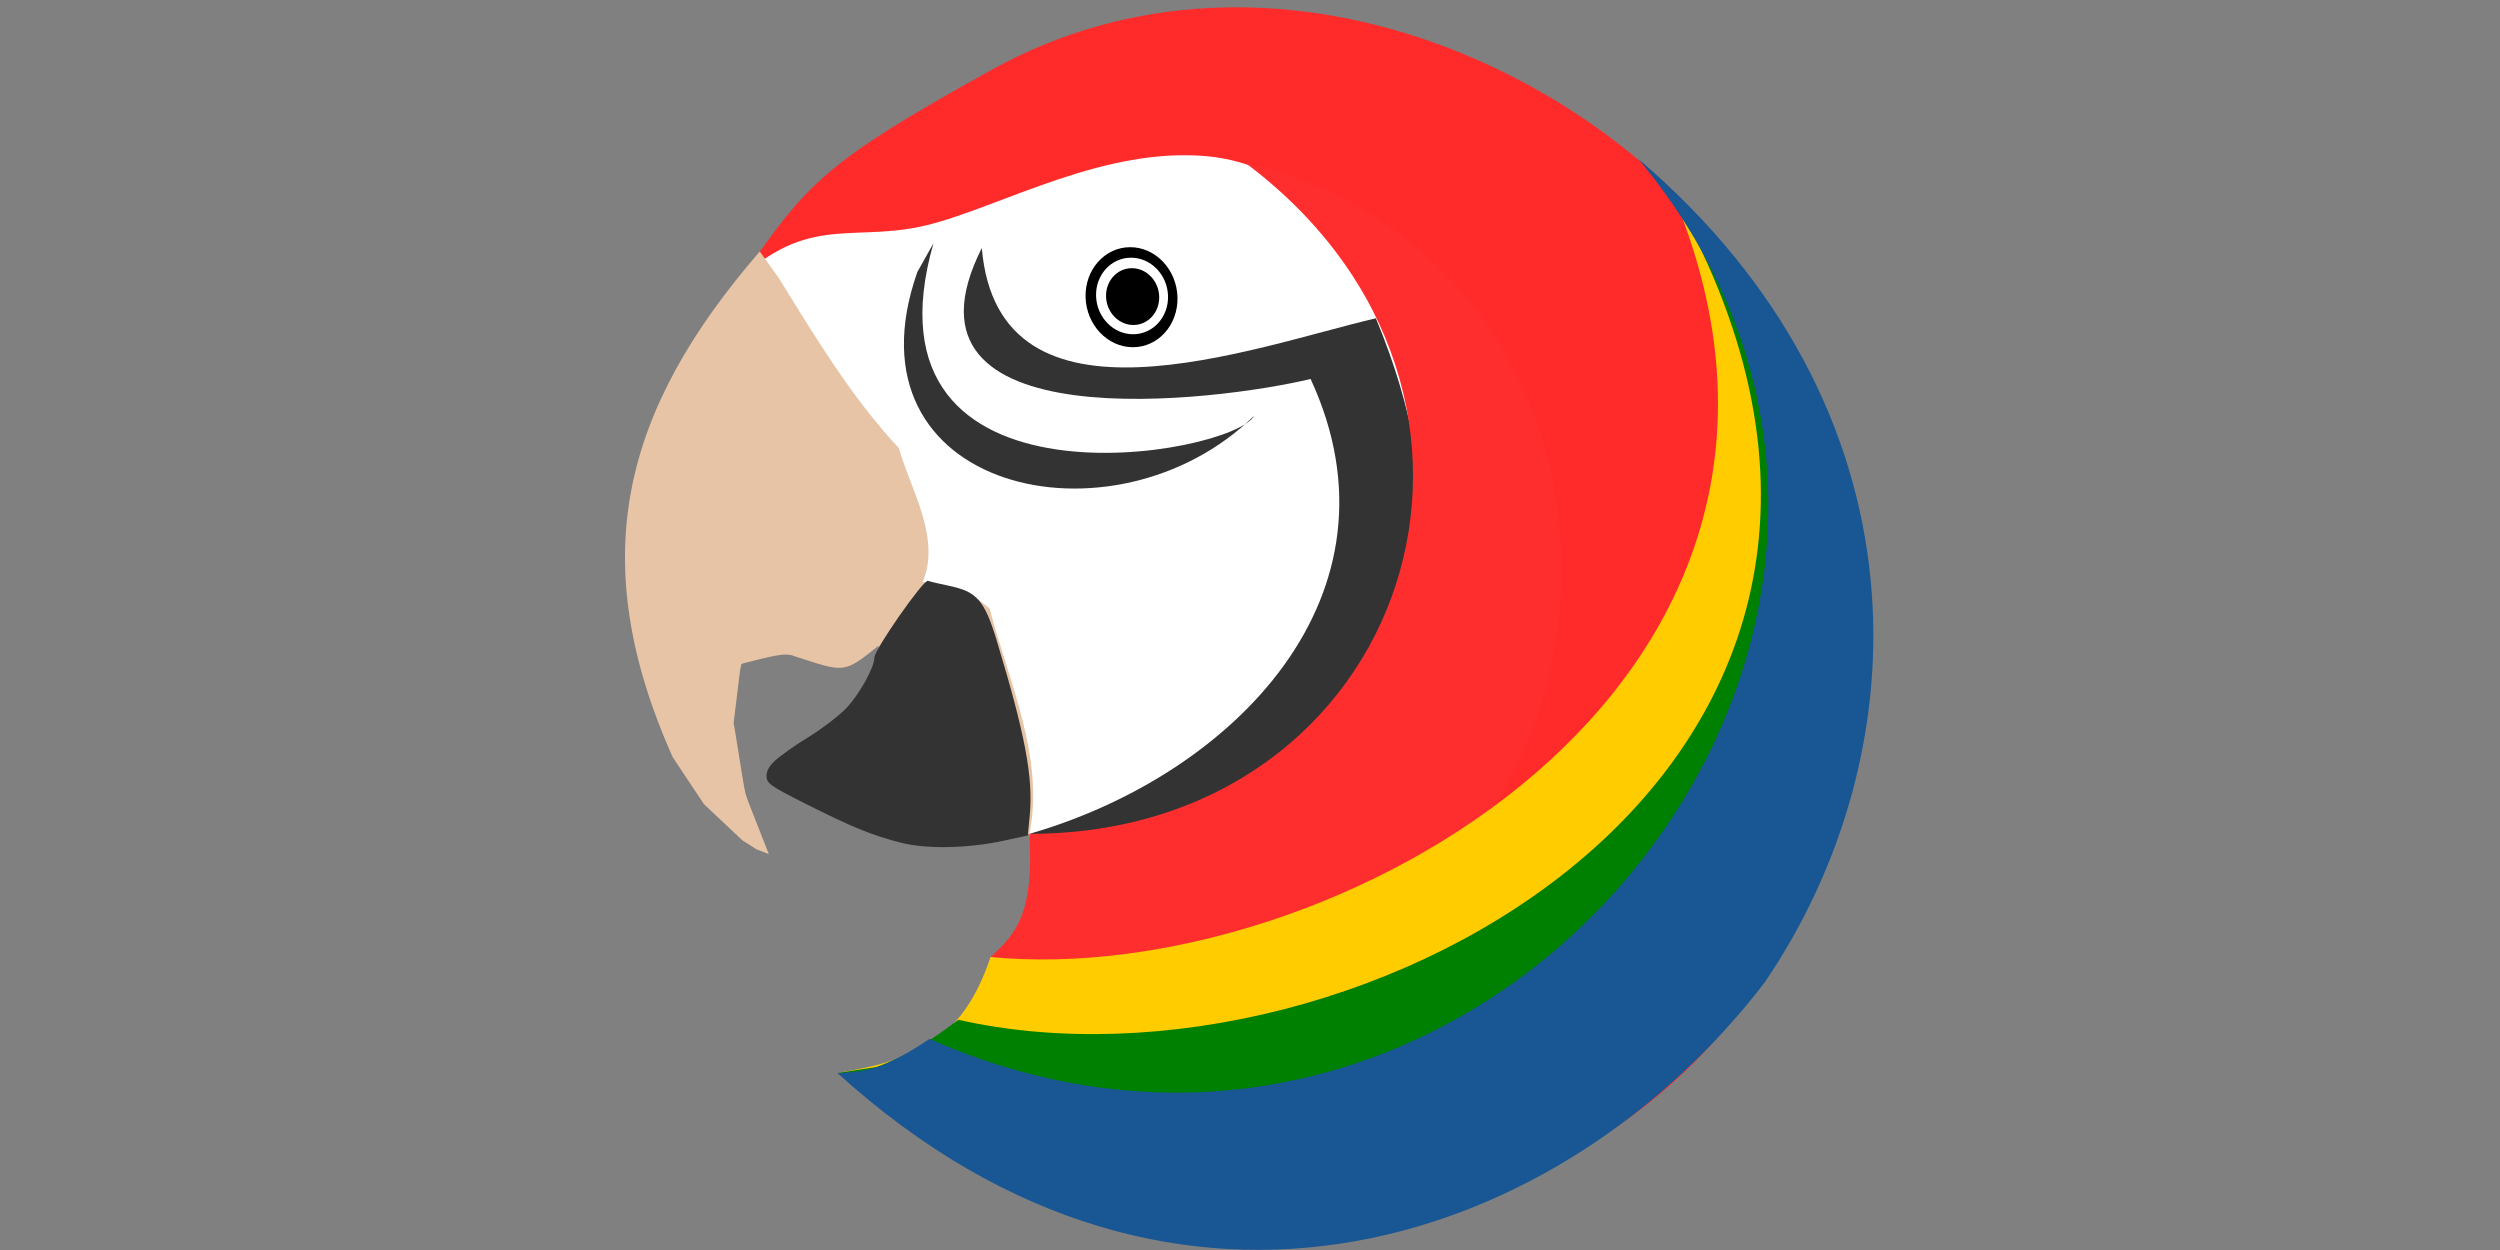
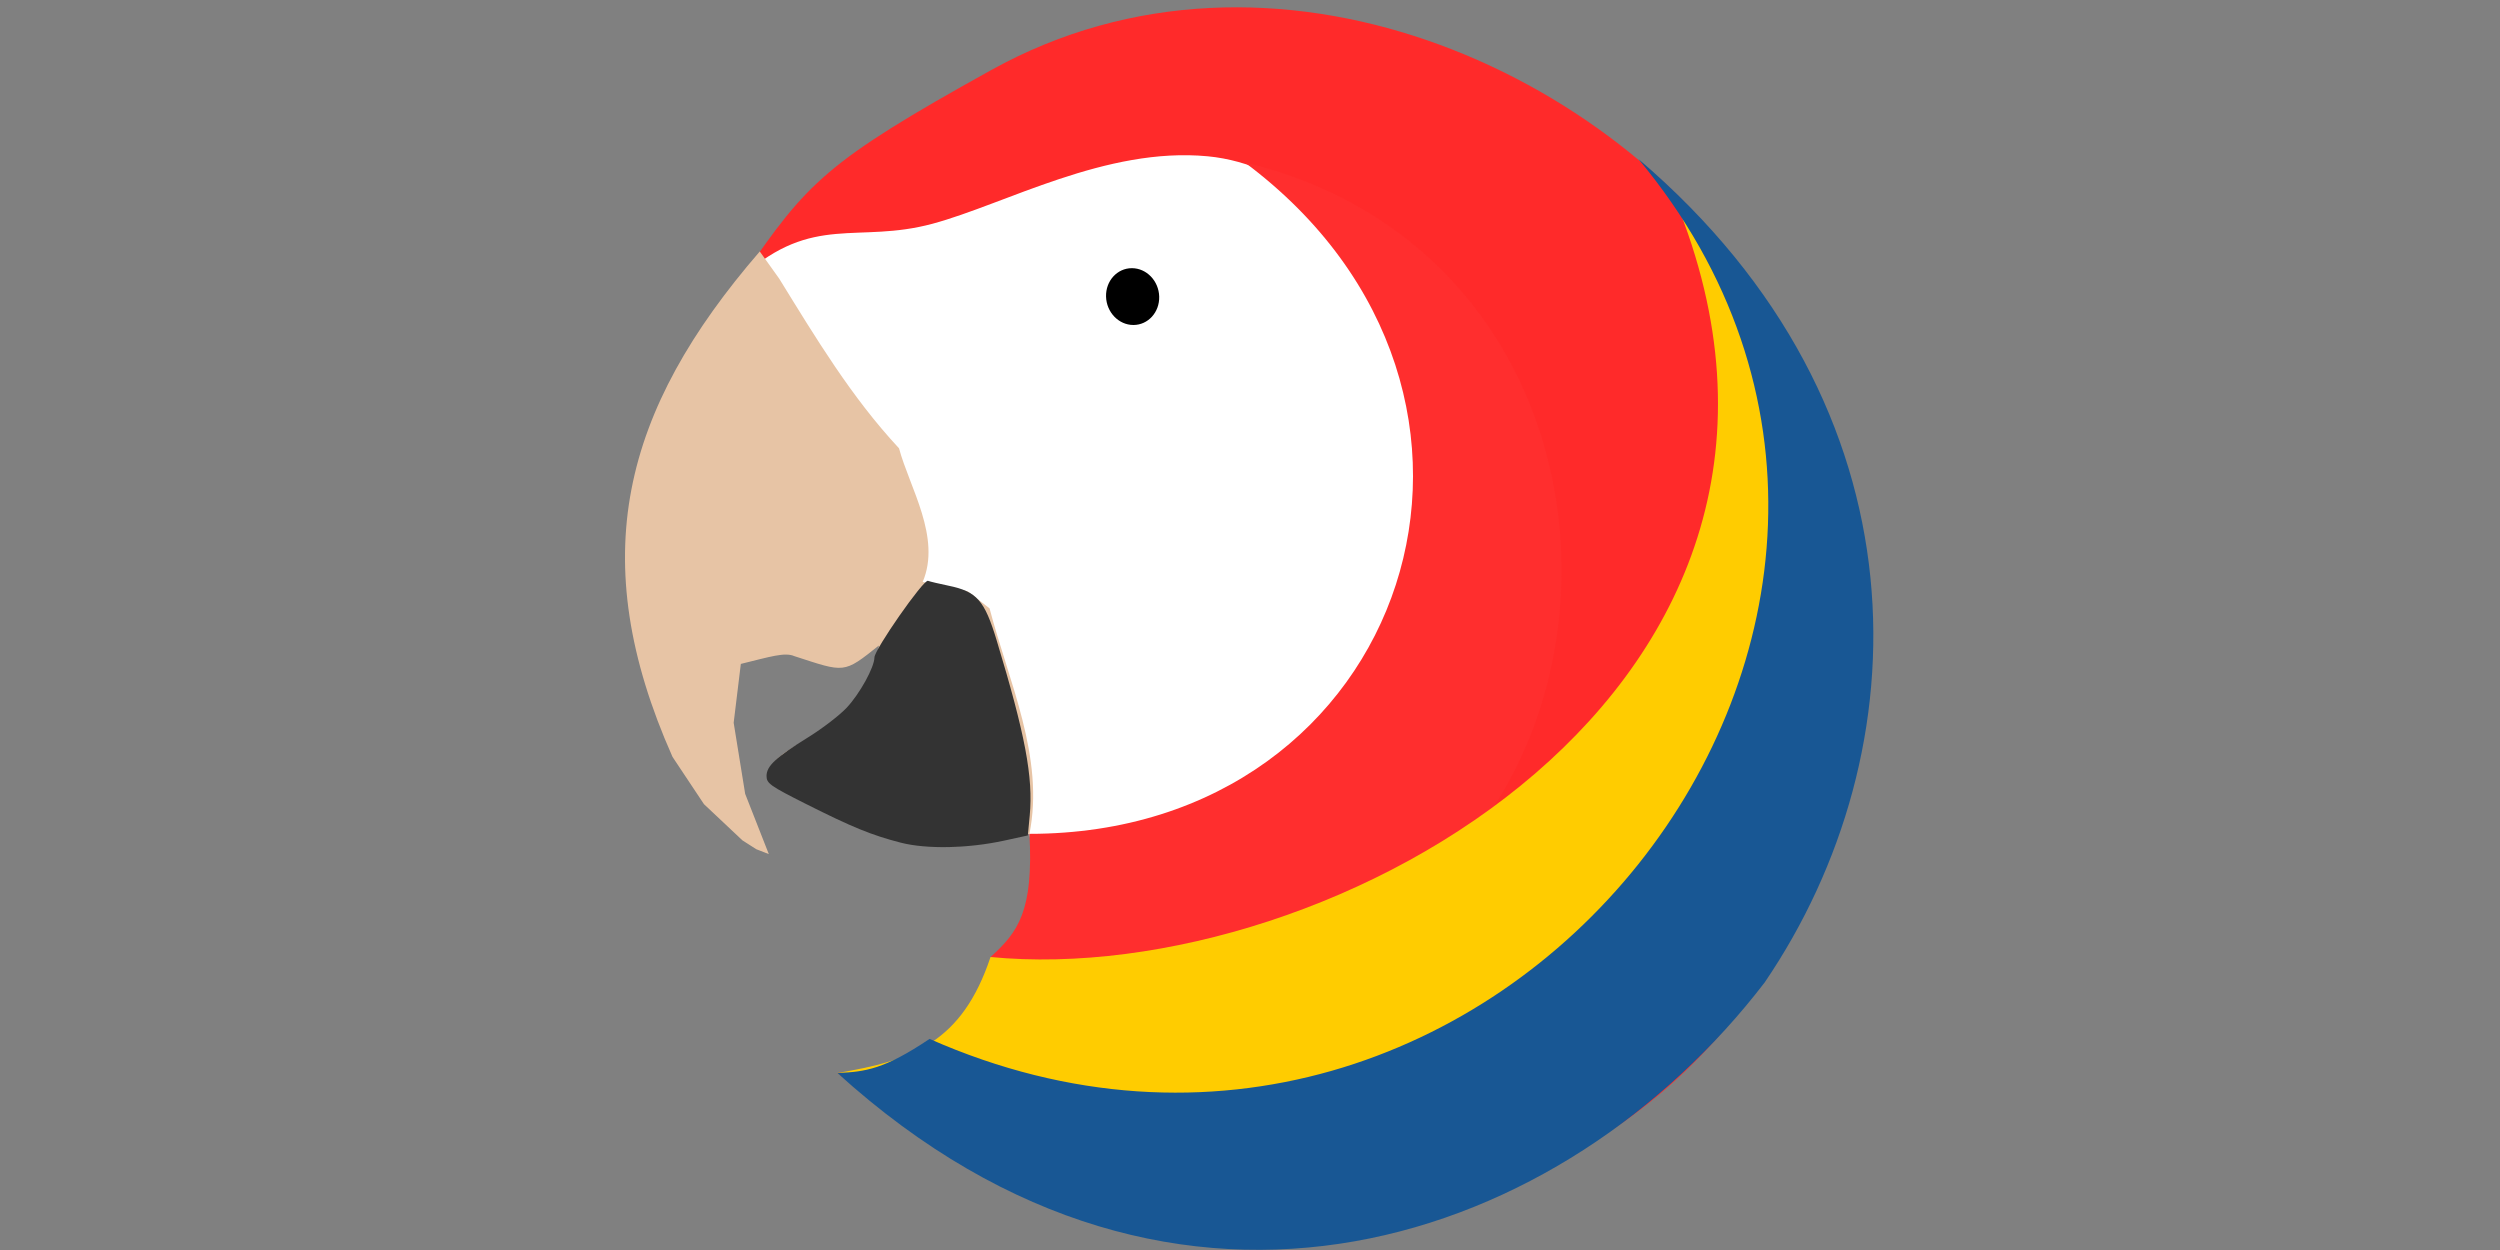
<svg xmlns="http://www.w3.org/2000/svg" xmlns:ns1="http://www.inkscape.org/namespaces/inkscape" xmlns:ns2="http://sodipodi.sourceforge.net/DTD/sodipodi-0.dtd" xmlns:xlink="http://www.w3.org/1999/xlink" ns1:version="1.0 (4035a4fb49, 2020-05-01)" ns2:docname="logo-horizontal.svg" viewBox="0 0 512 256" height="256" width="512" id="svg2" version="1.1">
  <rect x="0" y="0" width="512" height="256" fill="#808080" stroke="none" />
  <ns2:namedview ns1:document-rotation="0" ns1:current-layer="svg2" ns1:window-maximized="1" ns1:window-y="0" ns1:window-x="0" ns1:cy="68.228485" ns1:cx="237.94797" ns1:zoom="1.3037281" showgrid="false" id="namedview132" ns1:window-height="703" ns1:window-width="1366" ns1:pageshadow="2" ns1:pageopacity="0" guidetolerance="10" gridtolerance="10" objecttolerance="10" borderopacity="1" bordercolor="#666666" pagecolor="#ffffff" />
  <defs id="defs6">
    <linearGradient id="linearGradient982">
      <stop id="stop978" offset="0" style="stop-color:#000000;stop-opacity:1;" />
      <stop id="stop980" offset="1" style="stop-color:#000000;stop-opacity:0;" />
    </linearGradient>
    <linearGradient id="linearGradient1951">
      <stop style="stop-color:#a88600;stop-opacity:1;" offset="0" id="stop1947" />
      <stop style="stop-color:#a88600;stop-opacity:0;" offset="1" id="stop1949" />
    </linearGradient>
    <linearGradient id="linearGradient1943">
      <stop style="stop-color:#fff0b4;stop-opacity:1;" offset="0" id="stop1939" />
      <stop style="stop-color:#fff0b4;stop-opacity:0;" offset="1" id="stop1941" />
    </linearGradient>
    <linearGradient id="linearGradient1895">
      <stop style="stop-color:#004900;stop-opacity:1;" offset="0" id="stop1891" />
      <stop style="stop-color:#004900;stop-opacity:0;" offset="1" id="stop1893" />
    </linearGradient>
    <linearGradient id="linearGradient1887">
      <stop style="stop-color:#7bd17b;stop-opacity:1" offset="0" id="stop1883" />
      <stop style="stop-color:#4dff4d;stop-opacity:0;" offset="1" id="stop1885" />
    </linearGradient>
    <linearGradient id="linearGradient1849">
      <stop style="stop-color:#80b6eb;stop-opacity:1" offset="0" id="stop1845" />
      <stop style="stop-color:#4795e1;stop-opacity:0;" offset="1" id="stop1847" />
    </linearGradient>
    <linearGradient id="linearGradient1835">
      <stop style="stop-color:#0e3256;stop-opacity:1;" offset="0" id="stop1831" />
      <stop style="stop-color:#0e3256;stop-opacity:0;" offset="1" id="stop1833" />
    </linearGradient>
    <linearGradient id="linearGradient1812">
      <stop style="stop-color:#000000;stop-opacity:1;" offset="0" id="stop1808" />
      <stop style="stop-color:#000000;stop-opacity:0;" offset="1" id="stop1810" />
    </linearGradient>
    <linearGradient id="linearGradient1780">
      <stop style="stop-color:#ffffff;stop-opacity:1;" offset="0" id="stop1776" />
      <stop style="stop-color:#ffffff;stop-opacity:0;" offset="1" id="stop1778" />
    </linearGradient>
    <linearGradient id="linearGradient1772">
      <stop style="stop-color:#aa0000;stop-opacity:1;" offset="0" id="stop1768" />
      <stop style="stop-color:#aa0000;stop-opacity:0;" offset="1" id="stop1770" />
    </linearGradient>
    <linearGradient id="linearGradient1708">
      <stop style="stop-color:#ff5353;stop-opacity:1;" offset="0" id="stop1704" />
      <stop style="stop-color:#ff5353;stop-opacity:0;" offset="1" id="stop1706" />
    </linearGradient>
    <linearGradient id="linearGradient1700">
      <stop style="stop-color:#800000;stop-opacity:1" offset="0" id="stop1696" />
      <stop style="stop-color:#aa0000;stop-opacity:0;" offset="1" id="stop1698" />
    </linearGradient>
    <linearGradient id="linearGradient1633">
      <stop style="stop-color:#ffaaaa;stop-opacity:1" offset="0" id="stop1629" />
      <stop style="stop-color:#ff8080;stop-opacity:0;" offset="1" id="stop1631" />
    </linearGradient>
    <linearGradient id="linearGradient1154">
      <stop style="stop-color:#b3b3b3;stop-opacity:1;" offset="0" id="stop1150" />
      <stop style="stop-color:#b3b3b3;stop-opacity:0;" offset="1" id="stop1152" />
    </linearGradient>
    <linearGradient id="linearGradient1128">
      <stop style="stop-color:#cccccc;stop-opacity:1" offset="0" id="stop1124" />
      <stop style="stop-color:#b3b3b3;stop-opacity:0;" offset="1" id="stop1126" />
    </linearGradient>
    <linearGradient id="linearGradient1107">
      <stop id="stop1103" offset="0" style="stop-color:#ffe5c4;stop-opacity:1" />
      <stop id="stop1105" offset="1" style="stop-color:#ffcd8b;stop-opacity:0;" />
    </linearGradient>
    <linearGradient id="linearGradient1007">
      <stop id="stop1003" offset="0" style="stop-color:#6dddff;stop-opacity:1;" />
      <stop id="stop1005" offset="1" style="stop-color:#6dddff;stop-opacity:0;" />
    </linearGradient>
    <linearGradient id="linearGradient975">
      <stop style="stop-color:#005a76;stop-opacity:1;" offset="0" id="stop971" />
      <stop style="stop-color:#005a76;stop-opacity:0;" offset="1" id="stop973" />
    </linearGradient>
    <linearGradient id="linearGradient957">
      <stop style="stop-color:#999999;stop-opacity:1" offset="0" id="stop953" />
      <stop style="stop-color:#666666;stop-opacity:0;" offset="1" id="stop955" />
    </linearGradient>
    <linearGradient id="linearGradient934">
      <stop style="stop-color:#000000;stop-opacity:1;" offset="0" id="stop930" />
      <stop style="stop-color:#000000;stop-opacity:0;" offset="1" id="stop932" />
    </linearGradient>
    <linearGradient id="linearGradient920">
      <stop style="stop-color:#6dddff;stop-opacity:1;" offset="0" id="stop916" />
      <stop style="stop-color:#6dddff;stop-opacity:0;" offset="1" id="stop918" />
    </linearGradient>
    <linearGradient id="linearGradient906">
      <stop style="stop-color:#005a76;stop-opacity:1;" offset="0" id="stop902" />
      <stop style="stop-color:#005a76;stop-opacity:0;" offset="1" id="stop904" />
    </linearGradient>
    <linearGradient id="linearGradient883">
      <stop style="stop-color:#000000;stop-opacity:1;" offset="0" id="stop879" />
      <stop style="stop-color:#000000;stop-opacity:0;" offset="1" id="stop881" />
    </linearGradient>
    <linearGradient id="linearGradient851">
      <stop style="stop-color:#925200;stop-opacity:1" offset="0" id="stop847" />
      <stop style="stop-color:#ffcd8b;stop-opacity:0;" offset="1" id="stop849" />
    </linearGradient>
    <linearGradient xlink:href="#linearGradient851" id="linearGradient853" x1="56.758" y1="185.842" x2="57.88" y2="113.349" gradientUnits="userSpaceOnUse" gradientTransform="translate(102.116,-39.822)" />
    <linearGradient xlink:href="#linearGradient883" id="linearGradient885" x1="152.095" y1="235.408" x2="87.68" y2="144.349" gradientUnits="userSpaceOnUse" gradientTransform="translate(62.573,-72.035)" />
    <linearGradient xlink:href="#linearGradient906" id="linearGradient908" x1="188.239" y1="132.098" x2="186.326" y2="91.337" gradientUnits="userSpaceOnUse" />
    <linearGradient xlink:href="#linearGradient920" id="linearGradient922" x1="140.554" y1="25.559" x2="160.149" y2="71.155" gradientUnits="userSpaceOnUse" />
    <linearGradient xlink:href="#linearGradient934" id="linearGradient936" x1="82.77" y1="105.915" x2="84.354" y2="120.821" gradientUnits="userSpaceOnUse" />
    <linearGradient xlink:href="#linearGradient957" id="linearGradient959" x1="45.462" y1="71.323" x2="62.083" y2="76.817" gradientUnits="userSpaceOnUse" />
    <linearGradient xlink:href="#linearGradient975" id="linearGradient977" x1="68.024" y1="39.355" x2="110.83" y2="23.492" gradientUnits="userSpaceOnUse" />
    <linearGradient gradientTransform="translate(-1e-6,2e-5)" xlink:href="#linearGradient1007" id="linearGradient922-2" x1="89.885" y1="212.972" x2="146.108" y2="162.726" gradientUnits="userSpaceOnUse" />
    <linearGradient xlink:href="#linearGradient1107" id="linearGradient853-8" x1="49.251" y1="81.839" x2="52.468" y2="144.604" gradientUnits="userSpaceOnUse" gradientTransform="translate(102.116,-39.822)" />
    <linearGradient xlink:href="#linearGradient1128" id="linearGradient1130" x1="-12.924" y1="219.44" x2="-7.53" y2="200.561" gradientUnits="userSpaceOnUse" gradientTransform="translate(112.604,-107.587)" />
    <linearGradient xlink:href="#linearGradient1154" id="linearGradient1156" x1="105.265" y1="97.019" x2="124.009" y2="86.767" gradientUnits="userSpaceOnUse" />
    <linearGradient xlink:href="#linearGradient1154" id="linearGradient1158" x1="74.873" y1="67.09" x2="92.559" y2="70.533" gradientUnits="userSpaceOnUse" />
    <linearGradient gradientTransform="translate(198.133,63.753)" xlink:href="#linearGradient1154" id="linearGradient1158-9" x1="74.873" y1="67.09" x2="92.559" y2="70.533" gradientUnits="userSpaceOnUse" />
    <linearGradient gradientTransform="translate(198.133,63.753)" xlink:href="#linearGradient1154" id="linearGradient1156-7" x1="105.265" y1="97.019" x2="124.009" y2="86.767" gradientUnits="userSpaceOnUse" />
    <linearGradient xlink:href="#linearGradient1128" id="linearGradient1130-8" x1="-12.924" y1="219.44" x2="-7.53" y2="200.561" gradientUnits="userSpaceOnUse" gradientTransform="translate(310.738,-43.834)" />
    <linearGradient xlink:href="#linearGradient1633" id="linearGradient1635" x1="211.704" y1="231.457" x2="264.249" y2="294.946" gradientUnits="userSpaceOnUse" gradientTransform="translate(116.55,-167.487)" />
    <linearGradient xlink:href="#linearGradient1700" id="linearGradient1702" x1="299.515" y1="201.624" x2="368.921" y2="156.274" gradientUnits="userSpaceOnUse" />
    <linearGradient xlink:href="#linearGradient1708" id="linearGradient1710" x1="342.526" y1="119.096" x2="350.607" y2="154.443" gradientUnits="userSpaceOnUse" />
    <linearGradient gradientTransform="translate(197.688,64.155)" xlink:href="#linearGradient934" id="linearGradient936-7" x1="82.77" y1="105.915" x2="84.354" y2="120.821" gradientUnits="userSpaceOnUse" />
    <linearGradient xlink:href="#linearGradient1772" id="linearGradient1774" x1="254.934" y1="92.477" x2="308.442" y2="91.256" gradientUnits="userSpaceOnUse" />
    <linearGradient xlink:href="#linearGradient1780" id="linearGradient1782" x1="239.938" y1="134.514" x2="265.371" y2="151.349" gradientUnits="userSpaceOnUse" />
    <linearGradient xlink:href="#linearGradient1812" id="linearGradient1814" x1="283.899" y1="165.886" x2="266.207" y2="146.644" gradientUnits="userSpaceOnUse" />
    <linearGradient xlink:href="#linearGradient1835" id="linearGradient1837" x1="273.849" y1="413.287" x2="358.974" y2="383.933" gradientUnits="userSpaceOnUse" gradientTransform="translate(19.753,-174.775)" />
    <linearGradient xlink:href="#linearGradient1849" id="linearGradient1851" x1="386.083" y1="260.477" x2="384.011" y2="337.313" gradientUnits="userSpaceOnUse" gradientTransform="translate(18.89,-129.881)" />
    <linearGradient xlink:href="#linearGradient1887" id="linearGradient1889" x1="472.468" y1="345.396" x2="485.358" y2="416.211" gradientUnits="userSpaceOnUse" gradientTransform="translate(-80.735,-228.871)" />
    <linearGradient xlink:href="#linearGradient1895" id="linearGradient1897" x1="256.466" y1="414.912" x2="336.404" y2="371.646" gradientUnits="userSpaceOnUse" gradientTransform="translate(33.422,-172.098)" />
    <linearGradient xlink:href="#linearGradient1943" id="linearGradient1945" x1="422.764" y1="257.455" x2="410.785" y2="325.658" gradientUnits="userSpaceOnUse" gradientTransform="translate(-17.792,-138.748)" />
    <linearGradient xlink:href="#linearGradient1951" id="linearGradient1953" x1="225.924" y1="231.555" x2="367.186" y2="231.555" gradientUnits="userSpaceOnUse" gradientTransform="translate(40.052,-54.573)" />
    <filter style="color-interpolation-filters:sRGB" id="filter2039" x="-0.142" width="1.284" y="-0.123" height="1.247">
      <feGaussianBlur stdDeviation="7.882" id="feGaussianBlur2041" />
    </filter>
    <filter style="color-interpolation-filters:sRGB" id="filter2123" x="-0.037" width="1.075" y="-0.035" height="1.07">
      <feGaussianBlur stdDeviation="2.184" id="feGaussianBlur2125" />
    </filter>
    <filter style="color-interpolation-filters:sRGB" id="filter2131" x="-0.024" width="1.049" y="-0.024" height="1.047">
      <feGaussianBlur stdDeviation="1.523" id="feGaussianBlur2133" />
    </filter>
    <linearGradient y2="203.88" x2="393.718" y1="204.41" x1="370.305" gradientUnits="userSpaceOnUse" id="linearGradient986" xlink:href="#linearGradient982" />
    <filter style="color-interpolation-filters:sRGB" id="filter2039-7" x="-0.142" width="1.284" y="-0.123" height="1.247">
      <feGaussianBlur stdDeviation="7.882" id="feGaussianBlur2041-9" />
    </filter>
  </defs>
  <g transform="matrix(1.06,0,0,1.068,128.908,0.49)" id="g952">
    <path ns2:nodetypes="ccccc" ns1:connector-curvature="0" style="fill:#000000;fill-opacity:1;stroke:none;stroke-width:1.235px;stroke-linecap:butt;stroke-linejoin:miter;stroke-opacity:1" d="m 77.284,159.44 c 39.448,-11.297 69.443,-41.441 50.159,-82.815 -17.759,4.245 -82.61,12.425 -63.524,-25.108 3.205,37.518 52.623,18.909 76.136,13.473 30.055,71.845 -20.167,96.546 -62.771,94.45 z" id="path5425-5-1-6-4" />
    <path ns2:nodetypes="cccccccc" ns1:connector-curvature="0" style="fill:#ffffff;stroke:none;stroke-width:2.643px;stroke-linecap:butt;stroke-linejoin:miter;stroke-opacity:1" d="m 21.95,52.435 c 26.649,20.257 24.284,85.441 55.334,107.005 2.487,15.867 -0.931,14.288 -5.179,28.003 L 201.207,107.603 139.003,21.663 60.237,21.682 C 46.638,33.731 33.266,38.18 21.95,52.435 Z" id="path823-5-7-0" />
    <path ns1:connector-curvature="0" style="fill:#ff2a2a;fill-opacity:1;stroke:none;stroke-width:2.559px;stroke-linecap:butt;stroke-linejoin:miter;stroke-opacity:1" d="M 40.187,205.3 C 70.835,202.346 66.049,185.053 76.933,178.715 111.794,159.793 144.634,144.064 154.868,118.616 169.943,81.134 143.641,32.526 111.738,29.513 92.074,27.656 72.609,38.686 58.56,42.447 44.036,46.334 35.513,40.457 21.95,52.435 34.416,34.48 37.822,30.63 69.905,12.972 124.096,-16.854 190.582,12.958 218.811,56.754 260.223,120.999 235.48,229.749 125.89,236.043 83.95,237.856 59.625,220.629 40.187,205.3 Z" id="path817-3-3-3" />
    <ellipse style="opacity:1;fill:#000000;fill-opacity:1;fill-rule:evenodd;stroke:none;stroke-width:43.549;stroke-miterlimit:4;stroke-dasharray:none;stroke-dashoffset:0;stroke-opacity:1" id="path827-7-0-1" cx="-99.347" cy="57.231" rx="4.255" ry="4.158" transform="scale(-1,1)" />
-     <ellipse style="opacity:1;fill:#000000;fill-opacity:1;fill-rule:evenodd;stroke:none;stroke-width:10.805;stroke-miterlimit:4;stroke-dasharray:none;stroke-dashoffset:0;stroke-opacity:1" id="path5044-5-7-9-2" cx="-95.483" cy="56.532" rx="8.879" ry="9.591" transform="matrix(-1,0,0.027,1,0,0)" />
    <ellipse style="opacity:1;fill:#ffffff;fill-opacity:1;fill-rule:evenodd;stroke:none;stroke-width:8.365;stroke-miterlimit:4;stroke-dasharray:none;stroke-dashoffset:0;stroke-opacity:1" id="path5044-4-15-0-1-9" cx="-95.59" cy="56.296" rx="6.953" ry="7.341" transform="matrix(-1,0,0.027,1,0,0)" />
    <ellipse style="opacity:1;fill:#000000;fill-opacity:1;fill-rule:evenodd;stroke:none;stroke-width:6.192;stroke-miterlimit:4;stroke-dasharray:none;stroke-dashoffset:0;stroke-opacity:1" id="path5044-4-1-1-7-4-8" cx="-95.697" cy="56.414" rx="5.135" ry="5.447" transform="matrix(-1,0,0.027,1,0,0)" />
-     <path ns1:connector-curvature="0" style="fill:#333333;stroke:none;stroke-width:1.235px;stroke-linecap:butt;stroke-linejoin:miter;stroke-opacity:1" d="M 77.284,159.44 C 116.732,148.144 150.892,113.584 131.608,72.211 113.849,76.457 48.998,84.636 68.083,47.103 c 3.205,37.518 52.623,18.909 76.136,13.473 30.055,71.845 -24.332,100.96 -66.935,98.865 z" id="path5425-6-9" />
    <path ns1:connector-curvature="0" style="fill:#ff2e2e;fill-opacity:1;stroke:none;stroke-width:2.531px;stroke-linecap:butt;stroke-linejoin:miter;stroke-opacity:1" d="m 118.84,30.654 c 59.95,44.332 31.856,128.786 -41.556,128.786 0.812,14.782 -2.177,18.848 -7.517,23.62 C 194.043,216.774 217.464,54.259 118.84,30.654 Z" id="path825-7-0-8" />
-     <path ns1:connector-curvature="0" style="fill:#333333;fill-opacity:1;stroke:none;stroke-width:1.235px;stroke-linecap:butt;stroke-linejoin:miter;stroke-opacity:1" d="M 58.742,46.184 C 43.271,99.846 116.688,86.912 120.709,79.254 93.716,105.591 40.729,93.761 55.628,51.696 Z" id="path5438-1-9" />
    <path ns1:connector-curvature="0" style="fill:#e7c4a5;fill-opacity:1;stroke:none;stroke-width:1.749px;stroke-linecap:butt;stroke-linejoin:miter;stroke-opacity:1" d="m 26.93,163.325 -4.568,-11.552 -2.223,-13.636 1.384,-11.283 c 5.726,-1.394 8.506,-2.285 10.324,-1.497 9.845,3.168 9.463,3.415 16.349,-2.035 -2.12,18.916 -23.81,17.73 -20.925,26.519 22.001,10.848 28.047,15.138 50.013,9.6 v 0 c 2.977,-14.618 -3.993,-29.139 -7.702,-43.229 l -4.207,-3.278 -8.714,-1.795 C 60.304,102.595 54.093,92.972 52.089,85.511 42.852,75.658 36.002,64.333 28.937,52.975 L 25.182,47.762 C -1.419,78.297 -8.722,106.626 8.32,144.674 l 6.079,9.072 7.432,6.943 2.683,1.701 z" id="path848-9-7-1-3" />
-     <path ns1:connector-curvature="0" id="path926-6-0" d="M 24.381,162.001 C 20.944,160.131 14.926,154.066 11.513,149.031 6.019,140.926 1.53,127.959 -0.058,115.602 -0.696,110.644 -0.591,100.973 0.153,96.157 2.398,81.621 9.372,67.412 21.7,52.254 l 3.319,-4.08 1.113,1.308 c 0.612,0.719 2.188,3.012 3.501,5.096 9.124,14.475 13.624,20.942 18.938,27.214 2.954,3.486 3.462,4.346 4.951,8.375 3.868,10.467 4.612,14.264 3.649,18.626 -0.291,1.317 -0.669,2.312 -0.841,2.21 -0.172,-0.102 -2.416,2.88 -4.989,6.627 -4.022,5.858 -4.997,7.016 -6.961,8.27 -2.854,1.821 -4.129,1.832 -9.987,0.083 l -4.314,-1.288 -3.983,0.874 c -2.19,0.481 -4.169,1.043 -4.398,1.25 -0.228,0.207 -0.714,2.835 -1.08,5.841 l -0.665,5.465 1.152,6.979 c 0.962,5.831 1.499,7.858 3.264,12.323 1.162,2.939 2.056,5.398 1.987,5.464 -0.069,0.066 -0.958,-0.333 -1.977,-0.887 z" style="opacity:1;fill:#e7c4a5;fill-opacity:1;fill-rule:evenodd;stroke:none;stroke-width:1.041;stroke-miterlimit:4;stroke-dasharray:none;stroke-dashoffset:0;stroke-opacity:1" />
    <path ns1:connector-curvature="0" id="path928-9-2" d="m 52.406,161.128 c -5.616,-1.438 -9.33,-2.944 -18.321,-7.431 -6.87,-3.428 -7.596,-3.939 -7.596,-5.34 0,-1.934 1.801,-3.593 8.136,-7.49 2.672,-1.644 5.976,-4.166 7.341,-5.603 2.511,-2.644 5.359,-7.761 5.37,-9.649 0.009,-1.526 9.498,-15.011 10.342,-14.696 0.394,0.147 2.184,0.568 3.978,0.936 5.473,1.122 6.942,2.78 9.3,10.496 5.508,18.022 7.081,26.292 6.384,33.564 l -0.367,3.83 -4.539,0.985 c -6.992,1.518 -15.03,1.677 -20.029,0.397 z" style="opacity:1;fill:#333333;fill-opacity:1;fill-rule:evenodd;stroke:none;stroke-width:1.502;stroke-miterlimit:4;stroke-dasharray:none;stroke-dashoffset:0;stroke-opacity:1" />
    <path ns1:connector-curvature="0" id="path1712-34" d="M 202.006,37.748 C 240.705,131.399 135.285,189.381 69.767,183.06 64.228,199.536 54.644,202.891 40.187,205.3 167.81,297.868 290.691,152.072 202.006,37.748 Z" style="fill:#ffcc00;stroke:none;stroke-width:1.332px;stroke-linecap:butt;stroke-linejoin:miter;stroke-opacity:1" />
-     <path ns1:connector-curvature="0" id="path1712-5-1" d="M 202.006,37.748 C 263.255,146.255 140.913,212.428 63.559,195.096 c -4.455,3.27 -9.035,6.591 -15.693,9.024 l -7.679,1.181 C 172.905,298.719 286.53,148.593 202.006,37.748 Z" style="fill:#008000;stroke:none;stroke-width:1.332px;stroke-linecap:butt;stroke-linejoin:miter;stroke-opacity:1" />
    <path ns1:connector-curvature="0" id="path1712-5-8-03" d="M 194.922,30.017 C 268.768,117.99 166.716,246.471 57.986,198.762 c -8.753,5.829 -12.385,6.307 -17.799,6.539 65.982,59.431 140.69,32.435 179.146,-17.359 30.478,-44.468 32.152,-110.056 -24.411,-157.924 z" style="fill:#185794;fill-opacity:1;stroke:none;stroke-width:1.332px;stroke-linecap:butt;stroke-linejoin:miter;stroke-opacity:1" />
  </g>
</svg>